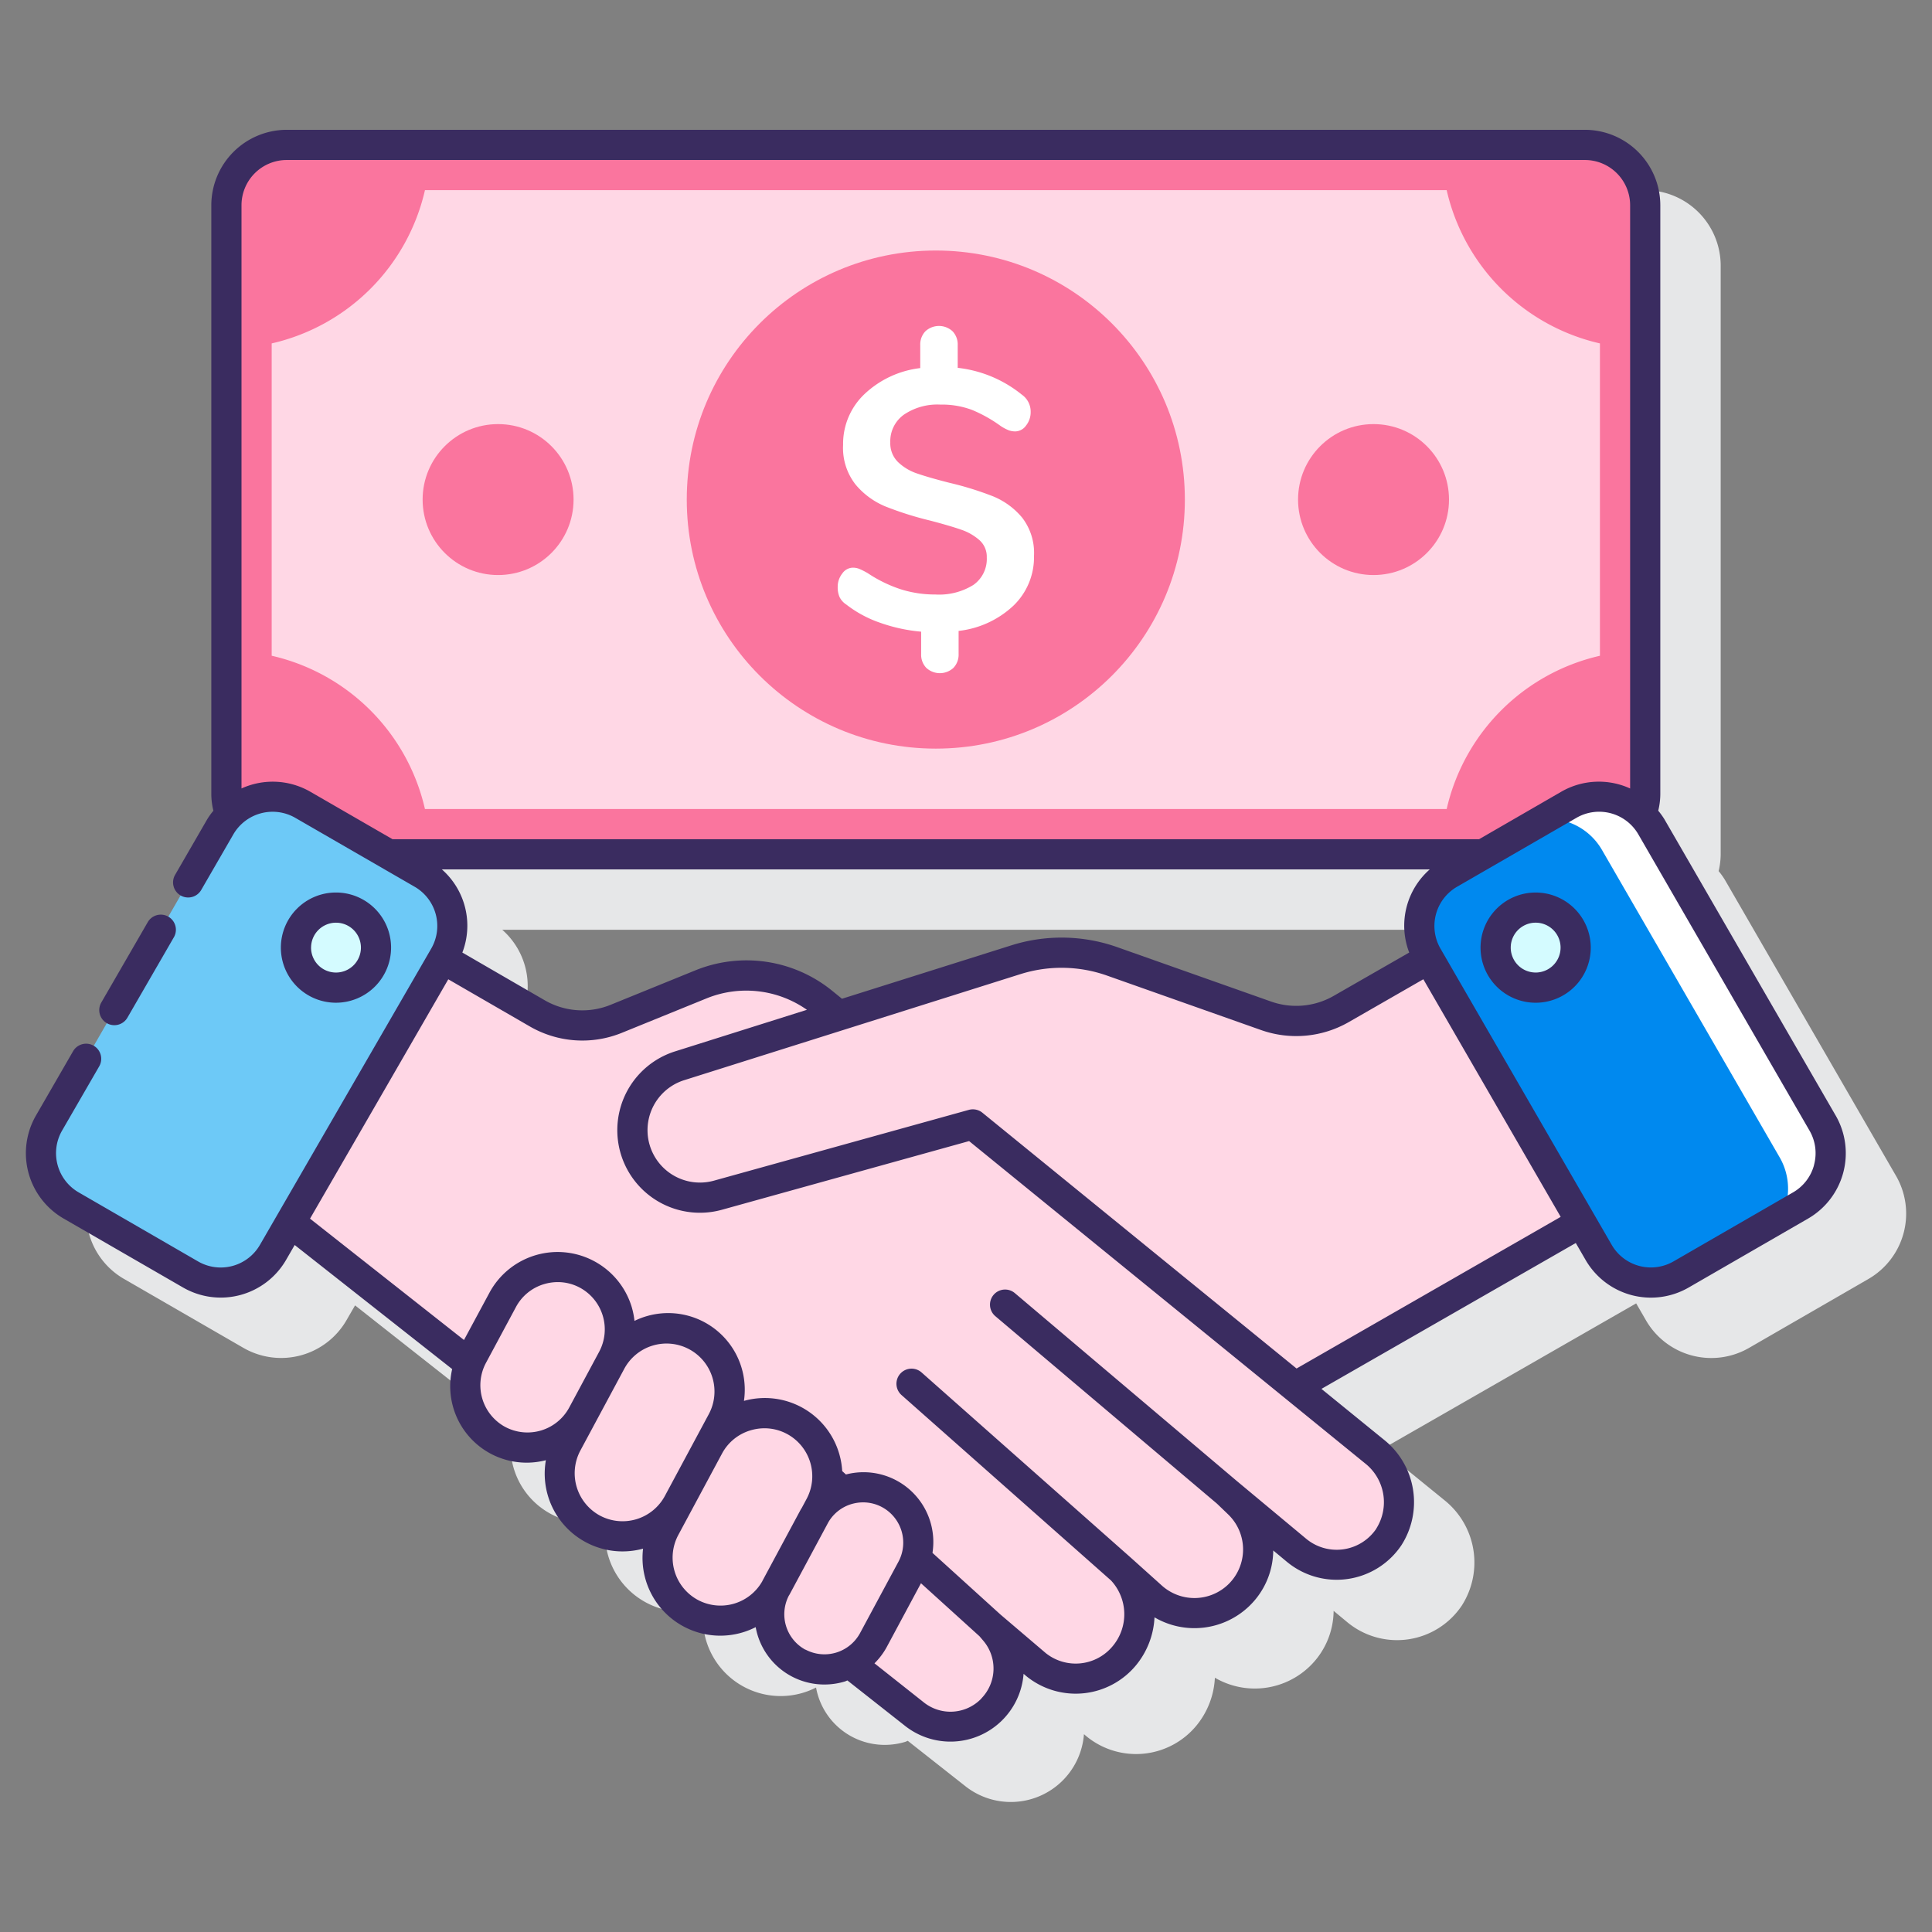
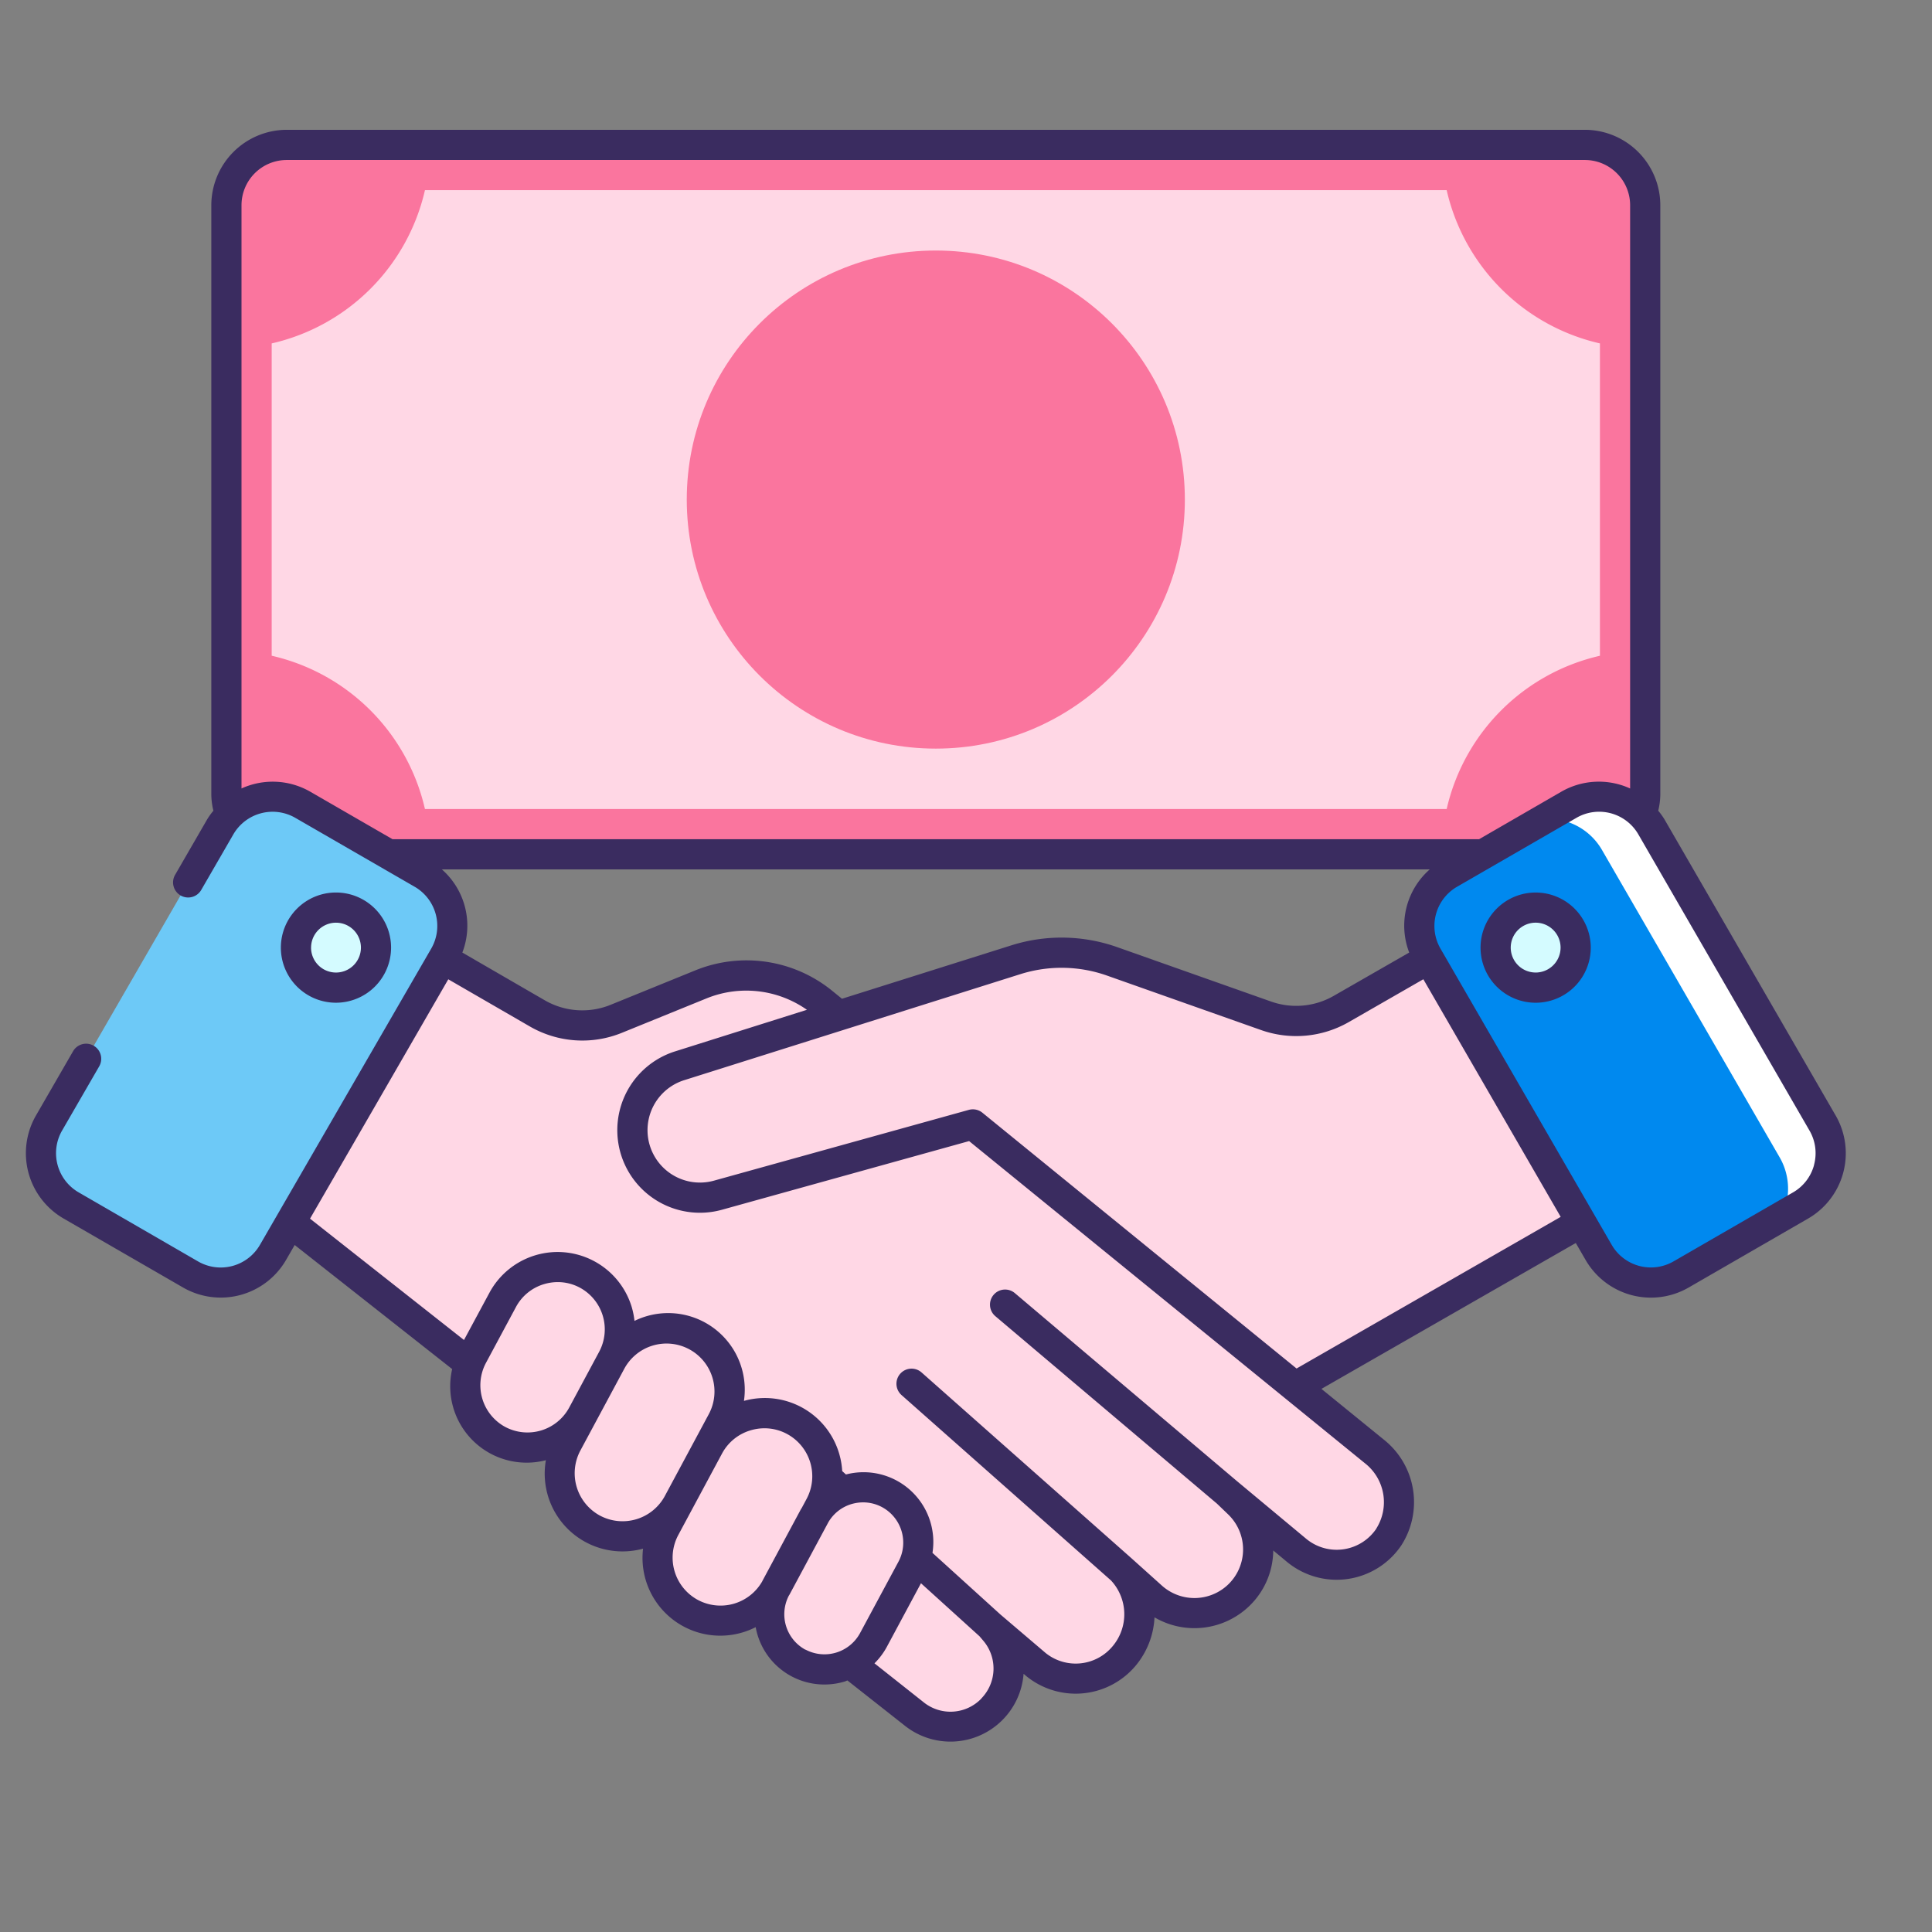
<svg xmlns="http://www.w3.org/2000/svg" viewBox="0 0 128 128" width="100px" height="100px">
  <rect x="0" y="0" width="128" height="128" fill="#808080" stroke="none" />
-   <path fill="#e6e7e8" d="M125.614,77.9,114.272,58.279a4.735,4.735,0,0,0-.408-.566A4.939,4.939,0,0,0,114,56.6v-39a5.006,5.006,0,0,0-5-5H23a5.006,5.006,0,0,0-5,5v39a4.946,4.946,0,0,0,.136,1.115,4.735,4.735,0,0,0-.408.566L6.386,77.9a5,5,0,0,0,1.829,6.832l7.91,4.567a5,5,0,0,0,6.829-1.828l.57-.986,10.434,8.22a5.062,5.062,0,0,0,6.208,6.037,5.153,5.153,0,0,0,5.075,6.043,5.22,5.22,0,0,0,1.364-.182,5.152,5.152,0,0,0,7.461,5.2,4.621,4.621,0,0,0,4.547,3.8,4.713,4.713,0,0,0,1.36-.2c.059-.018.111-.049.169-.069l3.773,2.972a4.859,4.859,0,0,0,7.9-3.412l.176.15a5.185,5.185,0,0,0,7.287-.733,5.394,5.394,0,0,0,1.211-3.158,5.239,5.239,0,0,0,6.286-.755,5.175,5.175,0,0,0,1.581-3.675l.915.76a5.165,5.165,0,0,0,7.571-1.1,5.289,5.289,0,0,0-1.155-7h0l-4.138-3.366L108.4,86.352l.649,1.122a5,5,0,0,0,6.829,1.828l7.91-4.567a5,5,0,0,0,1.829-6.832ZM92.365,69.977a4.992,4.992,0,0,1-4.155.377L78,66.744a11.066,11.066,0,0,0-6.975-.119L59.783,70.17l-.644-.524a9,9,0,0,0-9.071-1.357l-5.6,2.277a4.972,4.972,0,0,1-4.386-.3L34.632,67.11A4.965,4.965,0,0,0,33.275,61.6h65.45a4.965,4.965,0,0,0-1.358,5.51Z" />
  <path fill="#ffd7e5" d="M105,9.6H19a4,4,0,0,0-4,4v39a3.978,3.978,0,0,0,.251,1.354,3.99,3.99,0,0,1,4.806-.635L25.739,56.6H98.261l5.682-3.281a3.99,3.99,0,0,1,4.806.635A3.978,3.978,0,0,0,109,52.6v-39A4,4,0,0,0,105,9.6Z" />
  <path fill="#fa759e" d="M105,9.6H19a4,4,0,0,0-4,4v39a3.978,3.978,0,0,0,.251,1.354,3.99,3.99,0,0,1,4.806-.635L25.739,56.6H98.261l5.682-3.281a3.99,3.99,0,0,1,4.806.635A3.978,3.978,0,0,0,109,52.6v-39A4,4,0,0,0,105,9.6Zm1,33.846A13.5,13.5,0,0,0,95.846,53.6H28.154A13.5,13.5,0,0,0,18,43.444V22.752A13.5,13.5,0,0,0,28.154,12.6H95.846A13.5,13.5,0,0,0,106,22.752Z" />
  <circle cx="62" cy="33.098" r="16.5" fill="#fa759e" />
-   <circle cx="91" cy="33.098" r="5" fill="#fa759e" />
-   <circle cx="33" cy="33.098" r="5" fill="#fa759e" />
-   <path fill="#fff" d="M67.149,40.121A6.327,6.327,0,0,1,63.51,41.8v1.534a1.266,1.266,0,0,1-.341.913,1.326,1.326,0,0,1-1.8,0,1.258,1.258,0,0,1-.341-.913V41.85a11.012,11.012,0,0,1-2.7-.584,7.77,7.77,0,0,1-2.264-1.217,1.234,1.234,0,0,1-.438-.487A1.591,1.591,0,0,1,55.5,38.9a1.417,1.417,0,0,1,.3-.9.875.875,0,0,1,.694-.39,1.167,1.167,0,0,1,.45.085,5.058,5.058,0,0,1,.548.28,8.97,8.97,0,0,0,2.2,1.071,7.505,7.505,0,0,0,2.276.341,4.3,4.3,0,0,0,2.52-.633,2.1,2.1,0,0,0,.888-1.826,1.466,1.466,0,0,0-.487-1.144,3.551,3.551,0,0,0-1.217-.694q-.73-.255-2.045-.6a22,22,0,0,1-2.97-.938,5.139,5.139,0,0,1-1.972-1.448,3.924,3.924,0,0,1-.828-2.629,4.539,4.539,0,0,1,1.412-3.36,6.471,6.471,0,0,1,3.7-1.728V22.861a1.261,1.261,0,0,1,.341-.913,1.326,1.326,0,0,1,1.8,0,1.261,1.261,0,0,1,.341.913V24.37A8.182,8.182,0,0,1,67.7,26.147a1.368,1.368,0,0,1,.584,1.145,1.412,1.412,0,0,1-.305.9.892.892,0,0,1-.718.39,1.293,1.293,0,0,1-.426-.073,2.878,2.878,0,0,1-.547-.292A9.247,9.247,0,0,0,64.4,27.158a5.7,5.7,0,0,0-2.106-.353,3.95,3.95,0,0,0-2.41.669,2.164,2.164,0,0,0-.9,1.838,1.739,1.739,0,0,0,.511,1.3,3.377,3.377,0,0,0,1.29.766q.778.268,2.118.609a21.1,21.1,0,0,1,2.9.9,4.936,4.936,0,0,1,1.911,1.4,3.821,3.821,0,0,1,.791,2.544A4.449,4.449,0,0,1,67.149,40.121Z" />
  <path fill="#ffd7e5" d="M91.055,96.163,54.508,66.421a8,8,0,0,0-8.063-1.206l-5.6,2.277a6,6,0,0,1-5.263-.364l-6.248-3.613-10.1,17.474,41.309,32.543a3.851,3.851,0,0,0,5.2-.318h0a3.852,3.852,0,0,0,.157-5.172l-.283-.332,3.007,2.562a4.191,4.191,0,0,0,5.88-.592,4.27,4.27,0,0,0-.2-5.7l2.017,1.811a4.22,4.22,0,0,0,5.762-.114h0a4.22,4.22,0,0,0-.016-6.068l-.765-.736,4.61,3.836a4.168,4.168,0,0,0,6.108-.886A4.28,4.28,0,0,0,91.055,96.163Z" />
  <path fill="#ffd7e5" d="M94.666,63.515l-5.8,3.329a6,6,0,0,1-4.986.453l-10.211-3.61a10.007,10.007,0,0,0-6.341-.109l-22.3,7.034a4.471,4.471,0,0,0-2.928,5.583h0a4.471,4.471,0,0,0,5.469,2.99L64.455,74.5l21.338,17.38,18.971-10.887Z" />
  <rect width="7.338" height="12.723" x="52.231" y="98.205" fill="#ffd7e5" rx="3.669" ry="3.669" transform="rotate(-151.771 55.9 104.567)" />
  <rect width="8.357" height="14.49" x="45.012" y="93.247" fill="#ffd7e5" rx="4.179" ry="4.179" transform="rotate(-151.771 49.19 100.493)" />
  <rect width="8.357" height="14.49" x="38.521" y="87.664" fill="#ffd7e5" rx="4.179" ry="4.179" transform="rotate(-151.771 42.7 94.909)" />
  <rect width="8.258" height="12.47" x="31.817" y="83.69" fill="#ffd7e5" rx="4.129" ry="4.129" transform="rotate(-151.77 35.947 89.925)" />
  <rect width="17.134" height="30.665" x="7.774" y="53.544" fill="#6dc9f7" rx="4" ry="4" transform="rotate(30 16.342 68.877)" />
  <circle cx="22.259" cy="62.783" r="2.651" fill="#d4fbff" />
  <rect width="17.134" height="30.665" x="99.092" y="53.544" fill="#0089ef" rx="4" ry="4" transform="rotate(150 107.66 68.877)" />
-   <path fill="#fff" d="M117.907,76.678,106.129,56.3a4.14,4.14,0,0,0-3.793-2.053l1.607-.928a4,4,0,0,1,5.464,1.463L120.748,74.4a4,4,0,0,1-1.463,5.466l-1.247.72A4.15,4.15,0,0,0,117.907,76.678Z" />
+   <path fill="#fff" d="M117.907,76.678,106.129,56.3a4.14,4.14,0,0,0-3.793-2.053l1.607-.928a4,4,0,0,1,5.464,1.463L120.748,74.4a4,4,0,0,1-1.463,5.466l-1.247.72A4.15,4.15,0,0,0,117.907,76.678" />
  <circle cx="101.741" cy="62.783" r="2.651" fill="#d4fbff" />
-   <path fill="#3a2c60" d="M7.076,67.787a1,1,0,0,0,1.366-.365l3.092-5.351a1,1,0,0,0-1.731-1L6.71,66.421A1,1,0,0,0,7.076,67.787Z" />
  <path fill="#3a2c60" d="M25.91,62.782a3.651,3.651,0,1,0-3.651,3.651A3.654,3.654,0,0,0,25.91,62.782Zm-5.3,0a1.651,1.651,0,1,1,1.651,1.651A1.652,1.652,0,0,1,20.608,62.782Z" />
  <path fill="#3a2c60" d="M121.614,73.9,110.272,54.279a4.8,4.8,0,0,0-.41-.568A4.7,4.7,0,0,0,110,52.6v-39a5.006,5.006,0,0,0-5-5H19a5.006,5.006,0,0,0-5,5v39a4.684,4.684,0,0,0,.138,1.112,4.784,4.784,0,0,0-.41.569l-2.112,3.654a1,1,0,1,0,1.731,1l2.112-3.654a3.007,3.007,0,0,1,4.1-1.1l7.91,4.567a3,3,0,0,1,1.1,4.1L17.223,82.473a3,3,0,0,1-4.1,1.1L5.215,79a3,3,0,0,1-1.1-4.1l2.461-4.258a1,1,0,0,0-1.732-1L2.386,73.9a5,5,0,0,0,1.829,6.832l7.91,4.567a5,5,0,0,0,6.829-1.828l.57-.986,10.434,8.22a5.062,5.062,0,0,0,6.208,6.037,5.153,5.153,0,0,0,5.075,6.043,5.22,5.22,0,0,0,1.364-.182,5.152,5.152,0,0,0,7.461,5.2,4.621,4.621,0,0,0,4.547,3.8,4.713,4.713,0,0,0,1.36-.2c.059-.018.111-.049.169-.069l3.773,2.972a4.859,4.859,0,0,0,7.9-3.412l.176.15a5.185,5.185,0,0,0,7.287-.733,5.394,5.394,0,0,0,1.211-3.158,5.239,5.239,0,0,0,6.286-.755,5.175,5.175,0,0,0,1.581-3.675l.915.76a5.165,5.165,0,0,0,7.571-1.1,5.289,5.289,0,0,0-1.155-7h0l-4.138-3.366L104.4,82.352l.649,1.122a5,5,0,0,0,6.829,1.828l7.91-4.567a5,5,0,0,0,1.829-6.832ZM16,52.238V13.6a3,3,0,0,1,3-3h86a3,3,0,0,1,3,3V52.239a4.984,4.984,0,0,0-4.557.212L97.993,55.6H26.007l-5.45-3.147A4.991,4.991,0,0,0,16,52.238Zm77.2,7.817a4.952,4.952,0,0,0,.164,3.053l-5,2.869a4.992,4.992,0,0,1-4.155.377L74,62.744a11.066,11.066,0,0,0-6.975-.119L55.783,66.17l-.644-.524a9,9,0,0,0-9.071-1.357l-5.6,2.277a4.972,4.972,0,0,1-4.386-.3L30.632,63.11A4.965,4.965,0,0,0,29.275,57.6h65.45A4.965,4.965,0,0,0,93.2,60.055ZM33.47,94.537A3.142,3.142,0,0,1,32.193,90.3l1.992-3.71a3.11,3.11,0,0,1,1.856-1.512,3.187,3.187,0,0,1,.914-.135,3.09,3.09,0,0,1,1.467.37h0A3.141,3.141,0,0,1,39.7,89.55l-1.992,3.71a3.141,3.141,0,0,1-4.237,1.277Zm6.276,5.874a3.191,3.191,0,0,1-1.3-4.3l2.9-5.4a3.178,3.178,0,1,1,5.6,3.006l-2.9,5.4A3.183,3.183,0,0,1,39.746,100.411ZM46.237,106a3.182,3.182,0,0,1-1.3-4.3l2.9-5.4a3.155,3.155,0,0,1,1.885-1.535,3.227,3.227,0,0,1,.929-.138,3.145,3.145,0,0,1,1.49.376,3.183,3.183,0,0,1,1.3,4.3l-.328.612c-.016.028-.038.051-.053.08l-2.548,4.744c0,.009-.006.018-.011.027A3.181,3.181,0,0,1,46.237,106Zm7.128,3.3a2.673,2.673,0,0,1-1.106-3.577c.014-.024.031-.045.044-.07l2.573-4.792a2.649,2.649,0,0,1,1.529-1.21,2.726,2.726,0,0,1,.781-.115,2.642,2.642,0,0,1,1.251.315,2.673,2.673,0,0,1,1.089,3.614L56.979,108.2a2.681,2.681,0,0,1-3.614,1.09Zm11.658,3.229a2.839,2.839,0,0,1-3.859.226L57.936,110.2a4.648,4.648,0,0,0,.8-1.056l2.281-4.25,3.876,3.511.241.283A2.841,2.841,0,0,1,65.023,112.52Zm26.164-11.254a3.166,3.166,0,0,1-4.64.68l-4.6-3.831h0L67.236,85.672A1,1,0,0,0,65.944,87.2L80.629,99.622l.74.712a3.222,3.222,0,0,1,.012,4.632,3.232,3.232,0,0,1-4.4.086l-2.017-1.812h0l0,0L61.055,90.927a1,1,0,0,0-1.325,1.5l13.876,12.281a3.289,3.289,0,0,1,.123,4.341,3.178,3.178,0,0,1-4.457.463l-2.993-2.549-4.5-4.081a4.623,4.623,0,0,0-5.733-5.194l-.248-.225a5.133,5.133,0,0,0-6.51-4.65,5.074,5.074,0,0,0-7.252-5.3,5.185,5.185,0,0,0-.183-.92,5.129,5.129,0,0,0-9.425-.948L30.74,88.778l-10.2-8.039,4.281-7.407L29.7,64.881l5.382,3.112a6.947,6.947,0,0,0,6.14.425l5.6-2.277a6.992,6.992,0,0,1,6.639.761l-8.739,2.756a5.472,5.472,0,0,0,3.11,10.491L64.206,75.6,90.423,96.938A3.277,3.277,0,0,1,91.187,101.266ZM103.4,80.62l-17.5,10.047L65.086,73.72a1,1,0,0,0-.631-.224,1.029,1.029,0,0,0-.268.036L47.3,78.222a3.472,3.472,0,0,1-1.972-6.657l22.3-7.033a9.049,9.049,0,0,1,5.706.1l10.211,3.61a6.994,6.994,0,0,0,5.817-.528L94.3,64.878l4.716,8.159Zm16.787-3.439a2.981,2.981,0,0,1-1.4,1.822l-7.91,4.567a3,3,0,0,1-4.1-1.1L95.436,62.849a3,3,0,0,1,1.1-4.1l7.91-4.567a3,3,0,0,1,4.1,1.1L119.882,74.9A2.982,2.982,0,0,1,120.183,77.181Z" />
  <path fill="#3a2c60" d="M101.741,59.132a3.651,3.651,0,1,0,3.651,3.65A3.654,3.654,0,0,0,101.741,59.132Zm0,5.3a1.651,1.651,0,1,1,1.651-1.651A1.653,1.653,0,0,1,101.741,64.433Z" />
</svg>